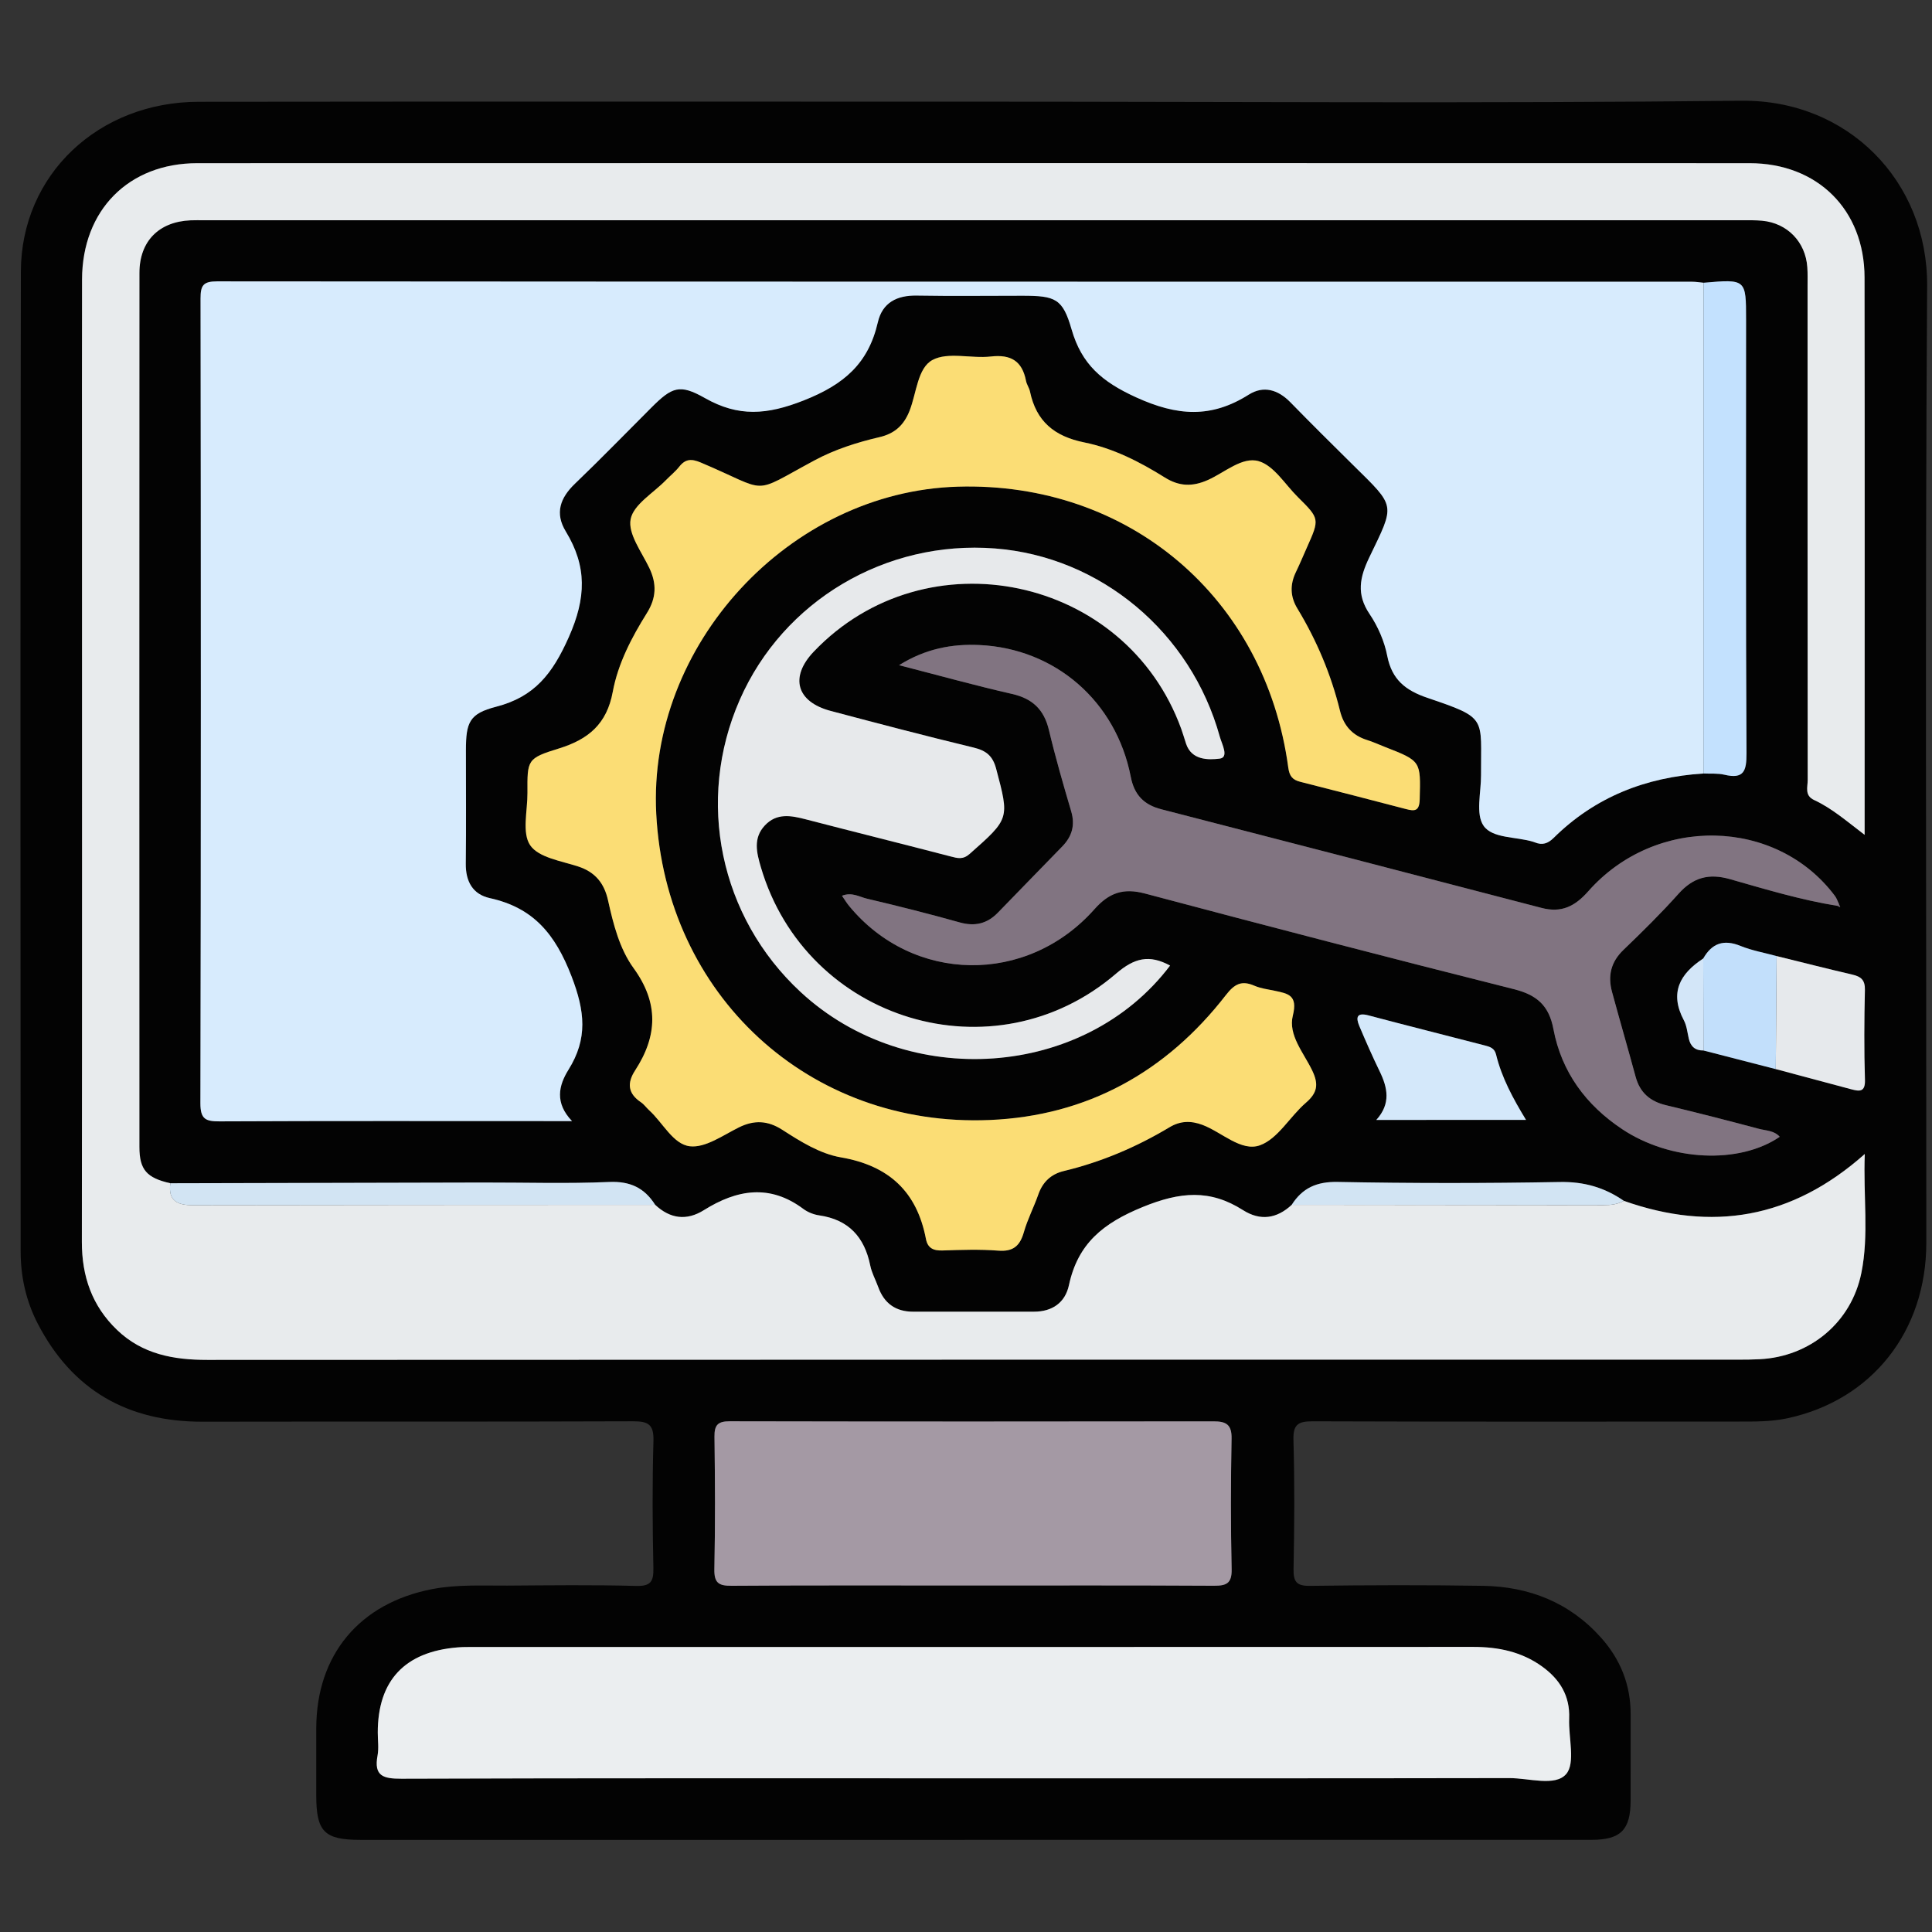
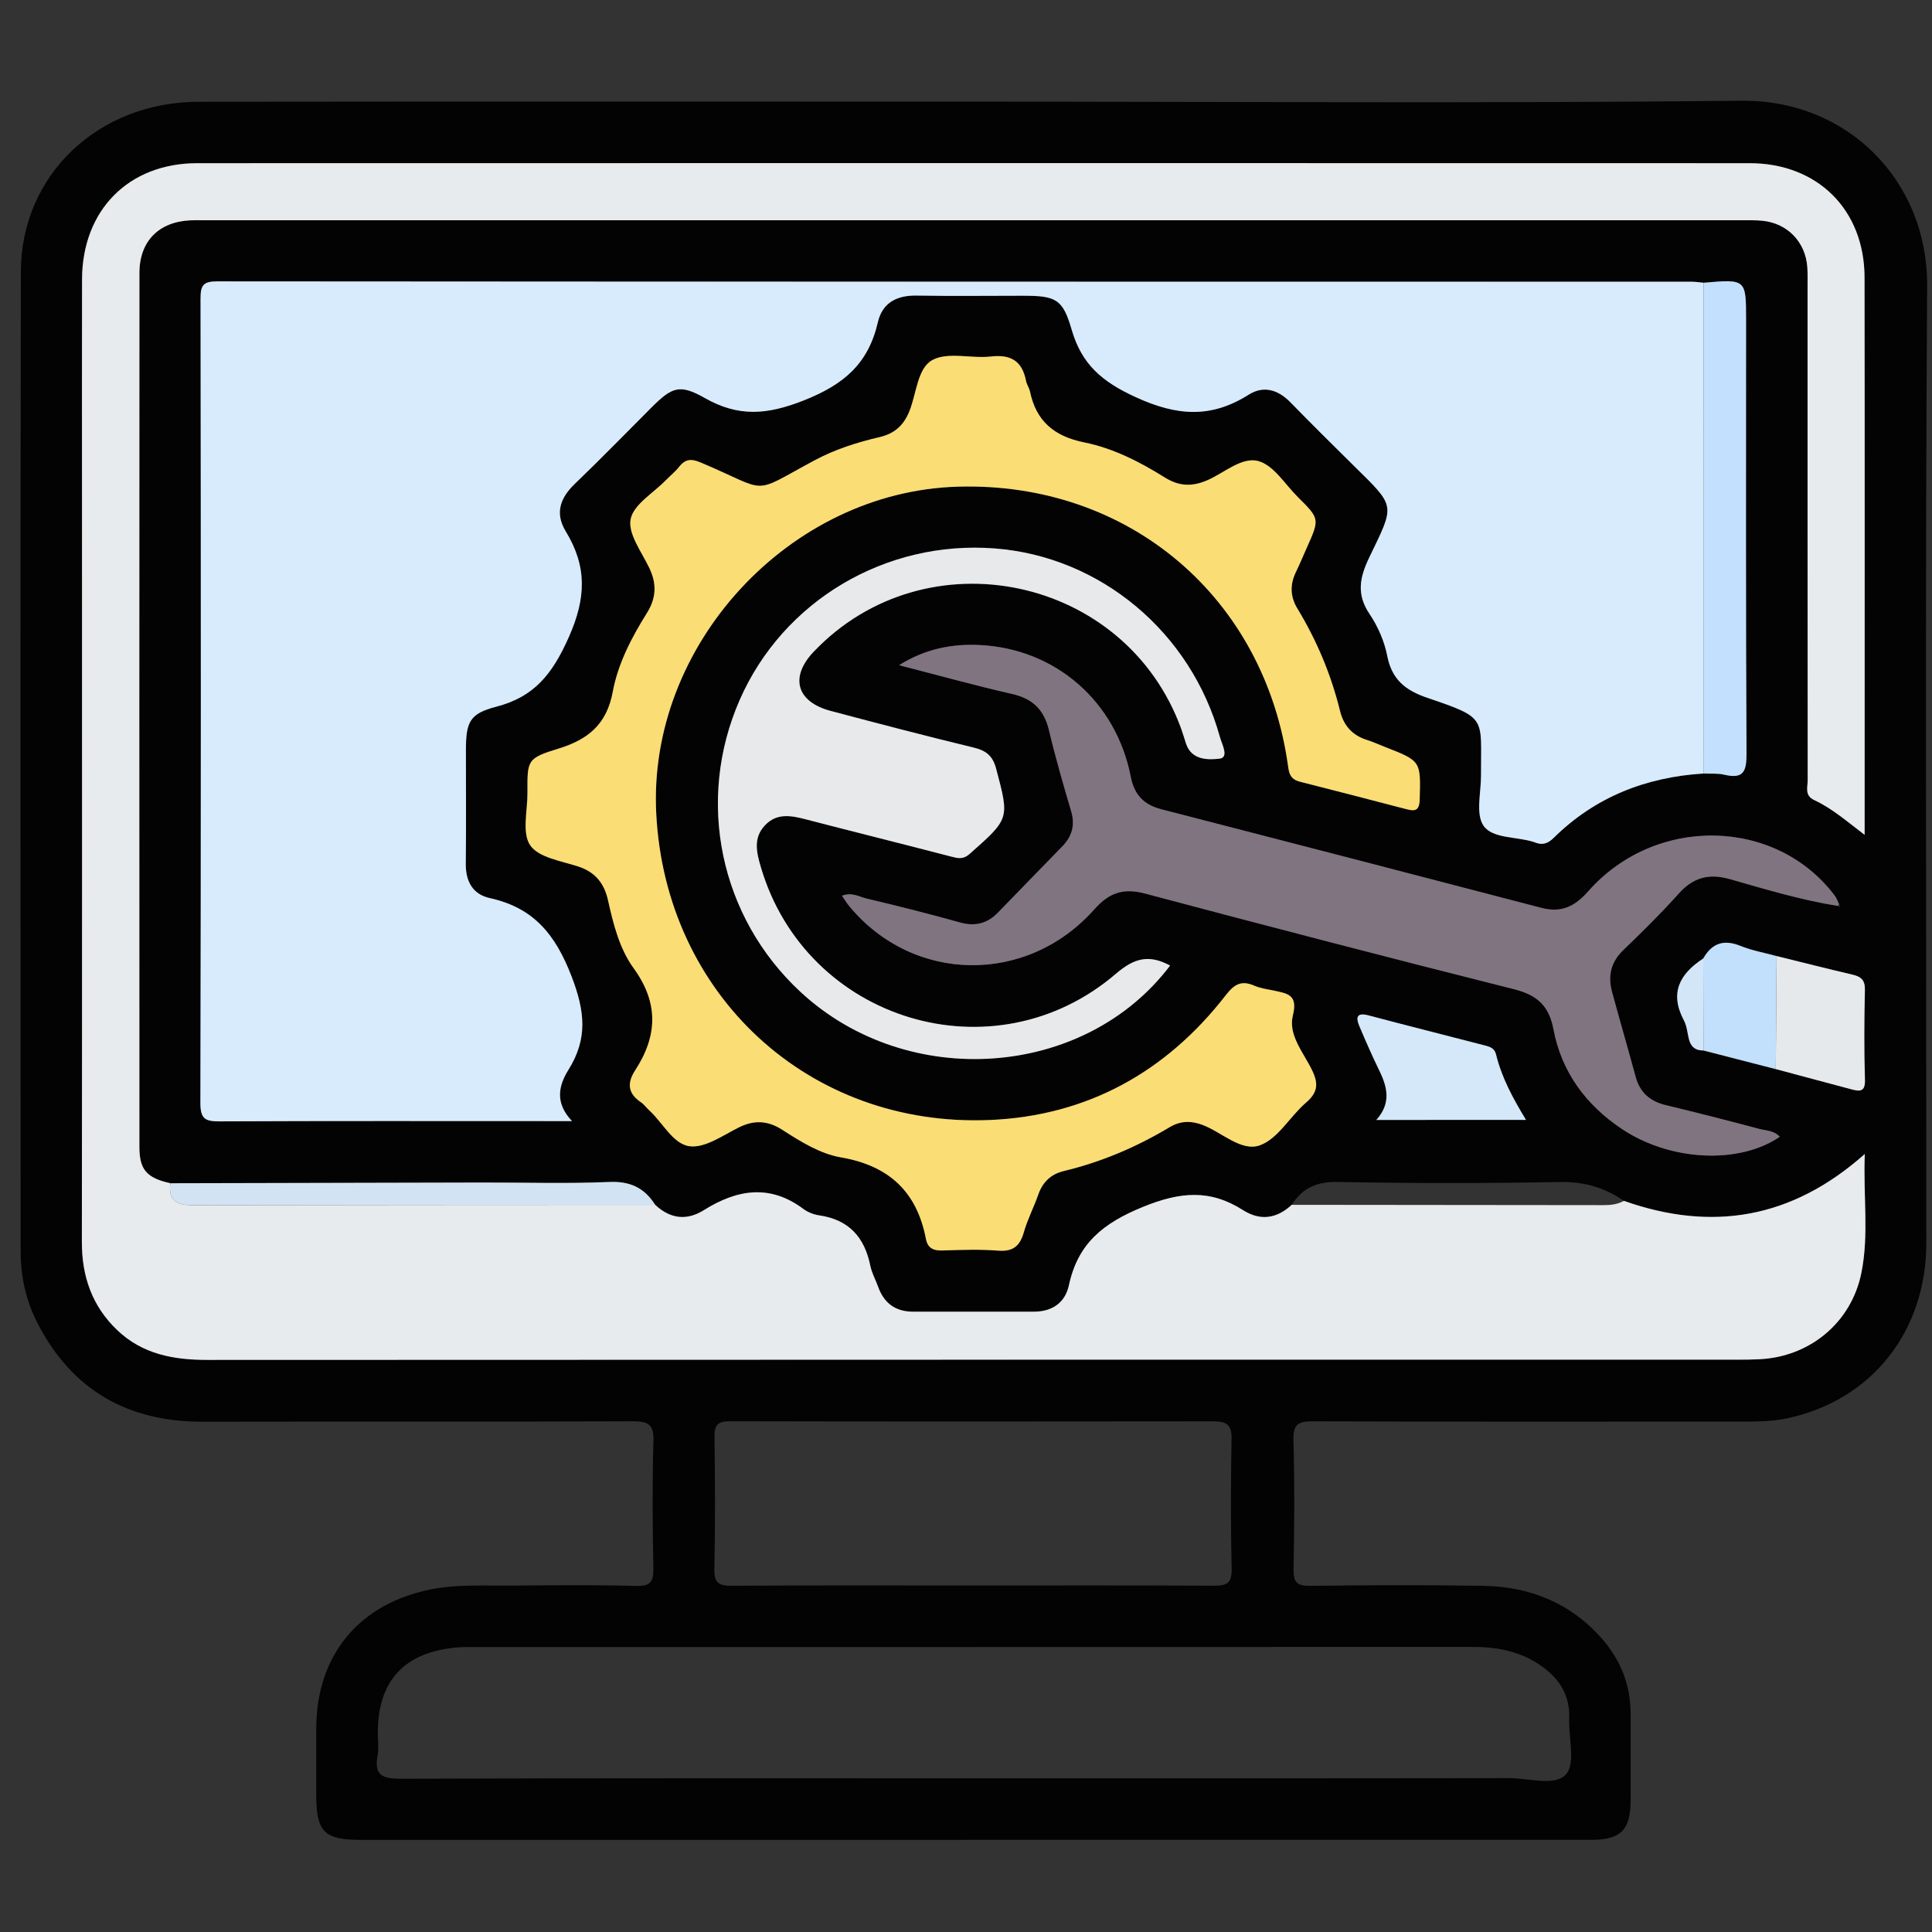
<svg xmlns="http://www.w3.org/2000/svg" version="1.1" x="0px" y="0px" width="85px" height="85px" viewBox="0 0 85 85" xml:space="preserve">
  <rect x="0" y="0" width="85" height="85" fill="#333333" stroke="none" />
  <g id="Layer_1">
    <path fill-rule="evenodd" clip-rule="evenodd" fill="#030303" d="M42.807,4.472c11.269,0,22.54,0.083,33.808-0.04   c4.668-0.05,8.201,3.523,8.171,8.15c-0.092,14.03-0.03,28.062-0.036,42.092c-0.001,3.911-2.403,6.93-6.115,7.725   c-0.722,0.155-1.456,0.144-2.188,0.144c-6.227,0.003-12.452,0.01-18.679-0.011c-0.635-0.002-0.882,0.115-0.862,0.821   c0.055,1.886,0.041,3.775,0.005,5.662c-0.011,0.576,0.123,0.765,0.732,0.756c2.535-0.034,5.072-0.042,7.606-0.001   c2.025,0.033,3.799,0.73,5.179,2.268c0.86,0.957,1.315,2.081,1.313,3.38c-0.002,1.268,0.003,2.536-0.001,3.804   c-0.004,1.285-0.434,1.723-1.72,1.723c-10.114,0.003-20.229,0.001-30.343,0.001c-7.945,0-15.89,0.001-23.835,0   c-1.569,0-1.926-0.36-1.928-1.938c0-0.986,0-1.973,0-2.959c0-3.25,1.911-5.524,5.111-6.137c1.094-0.208,2.189-0.146,3.286-0.152   c1.888-0.013,3.776-0.037,5.662,0.014c0.662,0.02,0.786-0.192,0.773-0.802c-0.04-1.859-0.05-3.721,0.003-5.577   c0.021-0.732-0.233-0.866-0.905-0.864c-6.311,0.024-12.622,0.006-18.933,0.018c-3.29,0.007-5.734-1.385-7.253-4.319   c-0.511-0.987-0.75-2.06-0.75-3.173c-0.003-14.37-0.021-28.738,0.01-43.107c0.009-4.264,3.414-7.468,7.826-7.472   C20.098,4.464,31.452,4.472,42.807,4.472z M74.936,42.17c-1.029,0.671-1.494,1.51-0.854,2.717c0.128,0.24,0.155,0.535,0.217,0.807   c0.08,0.35,0.286,0.53,0.649,0.523c1.06,0.272,2.119,0.546,3.18,0.819c1.107,0.296,2.214,0.595,3.322,0.888   c0.353,0.093,0.618,0.136,0.601-0.416c-0.041-1.317-0.032-2.638-0.002-3.955c0.01-0.432-0.166-0.585-0.546-0.673   c-1.116-0.26-2.226-0.543-3.338-0.817c-0.531-0.146-1.083-0.241-1.589-0.447C75.837,41.315,75.317,41.498,74.936,42.17z    M80.847,39.854c0.038,0.02,0.076,0.039,0.115,0.058c-0.017-0.042-0.034-0.083-0.051-0.125c-0.06-0.124-0.102-0.262-0.183-0.37   c-2.579-3.447-7.888-3.564-10.851-0.207c-0.59,0.668-1.182,0.963-2.06,0.733c-5.574-1.457-11.151-2.902-16.729-4.34   c-0.768-0.198-1.187-0.633-1.341-1.429c-0.645-3.31-3.31-5.64-6.655-5.796c-1.201-0.056-2.37,0.157-3.539,0.887   c1.757,0.452,3.354,0.897,4.968,1.264c0.907,0.206,1.411,0.689,1.626,1.59c0.286,1.202,0.63,2.391,0.98,3.577   c0.181,0.612,0.033,1.105-0.393,1.543c-0.941,0.97-1.887,1.936-2.826,2.907c-0.477,0.493-1.017,0.624-1.689,0.435   c-1.353-0.379-2.715-0.724-4.083-1.045c-0.324-0.076-0.655-0.3-1.094-0.127c0.127,0.184,0.211,0.325,0.315,0.45   c2.805,3.407,7.819,3.492,10.793,0.141c0.645-0.726,1.272-0.942,2.22-0.69c5.404,1.437,10.816,2.847,16.239,4.21   c1.007,0.253,1.539,0.72,1.734,1.756c0.356,1.888,1.432,3.344,3.024,4.401c2.127,1.416,5.152,1.554,6.932,0.336   c-0.248-0.279-0.61-0.268-0.923-0.352c-1.356-0.362-2.718-0.711-4.084-1.038c-0.698-0.168-1.143-0.551-1.333-1.251   c-0.338-1.247-0.7-2.488-1.039-3.736c-0.191-0.705-0.05-1.314,0.503-1.845c0.833-0.799,1.657-1.611,2.425-2.471   c0.641-0.716,1.328-0.907,2.258-0.643C77.672,39.123,79.233,39.597,80.847,39.854z M71.443,52.832   c-0.847-0.587-1.752-0.849-2.815-0.828c-3.257,0.059-6.517,0.06-9.772-0.003c-0.923-0.019-1.552,0.264-2.024,1.006   c-0.657,0.611-1.38,0.719-2.145,0.233c-1.452-0.924-2.763-0.81-4.408-0.138c-1.754,0.717-2.855,1.61-3.249,3.439   c-0.166,0.774-0.736,1.168-1.544,1.168c-1.771,0.002-3.543,0.002-5.315,0c-0.764-0.001-1.273-0.366-1.532-1.085   c-0.114-0.317-0.284-0.62-0.35-0.944c-0.254-1.253-0.949-2.021-2.247-2.209c-0.243-0.035-0.501-0.137-0.697-0.283   c-1.479-1.104-2.923-0.856-4.375,0.053c-0.766,0.479-1.487,0.379-2.144-0.234c-0.472-0.745-1.102-1.046-2.026-1.006   c-1.852,0.08-3.709,0.021-5.564,0.024c-4.58,0.009-9.161,0.021-13.741,0.032c-1.038-0.232-1.361-0.591-1.361-1.595   C6.129,37.644,6.128,24.824,6.136,12.005c0-1.399,0.862-2.254,2.25-2.313C8.583,9.683,8.78,9.688,8.977,9.688   c22.568,0,45.135,0,67.704,0c0.282,0,0.564-0.004,0.845,0.021c1.107,0.103,1.912,0.931,1.989,2.044   c0.02,0.281,0.011,0.563,0.011,0.845c0,7.241-0.001,14.481,0.006,21.722c0,0.31-0.146,0.677,0.285,0.877   c0.785,0.365,1.439,0.938,2.22,1.531c0-0.281,0-0.44,0-0.6c0-7.974,0.008-15.947-0.004-23.92c-0.004-2.98-2.066-5.029-5.059-5.03   c-22.766-0.006-45.53-0.006-68.295,0C5.654,7.181,3.618,9.25,3.61,12.293c-0.008,3.156-0.002,6.311-0.002,9.467   c0,10.96,0.006,21.919-0.006,32.879c-0.002,1.517,0.449,2.82,1.55,3.873c1.112,1.066,2.479,1.317,3.97,1.316   c22.455-0.013,44.911-0.009,67.366-0.01c0.31,0,0.62-0.003,0.93-0.02c2.211-0.109,4.032-1.613,4.474-3.794   c0.342-1.684,0.078-3.394,0.151-5.235C78.824,53.631,75.31,54.196,71.443,52.832z M74.945,34.031   c0.308,0.015,0.627-0.016,0.922,0.054c0.856,0.204,0.976-0.165,0.972-0.946c-0.034-6.354-0.019-12.709-0.019-19.064   c0-1.797,0-1.797-1.872-1.635c-0.168-0.015-0.335-0.044-0.502-0.044c-21.632-0.002-43.264,0.001-64.895-0.016   c-0.608,0-0.729,0.175-0.728,0.75c0.017,11.802,0.02,23.604-0.006,35.405c-0.001,0.705,0.233,0.802,0.849,0.799   c4.844-0.022,9.689-0.012,14.534-0.012c0.269,0,0.537,0,0.967,0c-0.768-0.805-0.59-1.563-0.155-2.261   c0.853-1.366,0.727-2.571,0.132-4.113c-0.715-1.852-1.674-3.013-3.592-3.436c-0.753-0.166-1.068-0.736-1.059-1.518   c0.021-1.662,0.005-3.323,0.006-4.985c0.001-1.238,0.155-1.615,1.328-1.917c1.692-0.437,2.481-1.452,3.196-3.057   c0.773-1.735,0.805-3.118-0.13-4.655c-0.489-0.804-0.248-1.476,0.405-2.103c1.138-1.091,2.236-2.224,3.353-3.339   c0.917-0.916,1.249-1.059,2.363-0.427c1.477,0.838,2.726,0.743,4.346,0.105c1.782-0.702,2.845-1.629,3.262-3.439   c0.199-0.863,0.836-1.189,1.712-1.175c1.548,0.027,3.098,0.007,4.647,0.007c1.457,0,1.775,0.124,2.165,1.48   c0.443,1.54,1.339,2.305,2.833,2.987c1.822,0.833,3.31,0.928,4.961-0.115c0.65-0.41,1.286-0.222,1.828,0.331   c0.905,0.927,1.825,1.839,2.747,2.75c1.912,1.888,1.874,1.699,0.727,4.084c-0.419,0.874-0.572,1.615,0.011,2.481   c0.37,0.548,0.657,1.205,0.782,1.852c0.205,1.044,0.806,1.515,1.768,1.842c2.661,0.903,2.345,0.848,2.357,3.405   c0.004,0.758-0.247,1.707,0.113,2.224c0.392,0.564,1.433,0.473,2.18,0.703c0.026,0.008,0.053,0.018,0.079,0.028   c0.323,0.131,0.569,0.053,0.825-0.2C70.181,35.062,72.412,34.192,74.945,34.031z M28.872,35.802   c-0.384-7.415,5.85-14.176,13.27-14.392c7.521-0.219,13.526,4.876,14.537,12.356c0.051,0.375,0.184,0.542,0.525,0.628   c1.553,0.393,3.104,0.795,4.653,1.2c0.383,0.1,0.592,0.101,0.605-0.429c0.043-1.681,0.069-1.681-1.526-2.302   c-0.262-0.102-0.518-0.222-0.785-0.305c-0.65-0.203-1.036-0.629-1.197-1.291c-0.392-1.594-1.023-3.091-1.874-4.496   c-0.318-0.524-0.33-1.057-0.063-1.607c0.172-0.354,0.322-0.717,0.482-1.077c0.563-1.26,0.565-1.263-0.406-2.227   c-0.558-0.555-1.046-1.376-1.714-1.571c-0.721-0.211-1.491,0.494-2.225,0.823c-0.686,0.308-1.271,0.292-1.907-0.106   c-1.1-0.689-2.275-1.287-3.54-1.542c-1.326-0.268-2.115-0.93-2.391-2.239c-0.034-0.162-0.145-0.31-0.175-0.472   c-0.169-0.87-0.664-1.171-1.549-1.069c-0.859,0.099-1.88-0.213-2.564,0.152c-0.661,0.354-0.703,1.461-1.011,2.238   c-0.252,0.637-0.655,1.001-1.322,1.157c-0.987,0.23-1.962,0.541-2.853,1.019c-2.883,1.548-1.911,1.406-5.009,0.099   c-0.406-0.171-0.671-0.167-0.946,0.18c-0.173,0.219-0.398,0.397-0.594,0.6c-0.548,0.563-1.422,1.067-1.547,1.714   c-0.124,0.638,0.483,1.436,0.82,2.14c0.334,0.699,0.313,1.323-0.105,1.989c-0.673,1.076-1.271,2.223-1.501,3.464   c-0.261,1.414-1.067,2.091-2.37,2.493c-1.407,0.433-1.39,0.504-1.383,1.952c0.004,0.787-0.25,1.764,0.121,2.307   c0.369,0.541,1.362,0.688,2.107,0.931c0.758,0.247,1.151,0.742,1.317,1.491c0.232,1.047,0.506,2.131,1.123,2.981   c1.118,1.539,1.053,2.987,0.071,4.498c-0.367,0.564-0.319,1.021,0.257,1.407c0.137,0.093,0.237,0.24,0.362,0.354   c0.6,0.545,1.05,1.491,1.784,1.58c0.679,0.081,1.458-0.481,2.158-0.829c0.678-0.337,1.277-0.303,1.906,0.101   c0.806,0.519,1.659,1.056,2.582,1.216c2.109,0.362,3.345,1.505,3.743,3.588c0.078,0.408,0.328,0.521,0.729,0.509   c0.816-0.027,1.638-0.057,2.449,0.007c0.662,0.053,0.958-0.209,1.131-0.813c0.16-0.565,0.438-1.096,0.633-1.651   c0.193-0.555,0.561-0.903,1.122-1.038c1.653-0.396,3.199-1.055,4.654-1.927c0.474-0.283,0.938-0.295,1.451-0.103   c0.853,0.322,1.704,1.193,2.526,0.897c0.792-0.285,1.317-1.265,2.019-1.869c0.511-0.439,0.574-0.812,0.279-1.425   c-0.37-0.773-1.065-1.556-0.85-2.415c0.224-0.895-0.206-0.964-0.798-1.089c-0.304-0.063-0.619-0.103-0.899-0.224   c-0.558-0.242-0.87-0.075-1.246,0.409c-2.629,3.393-6.104,5.32-10.394,5.501C35.58,49.609,29.284,43.768,28.872,35.802z    M42.837,78.238c7.857,0,15.714,0.005,23.572-0.008c0.858-0.002,2.01,0.379,2.494-0.174c0.423-0.483,0.102-1.607,0.136-2.447   c0.041-0.998-0.413-1.729-1.189-2.288c-0.902-0.651-1.928-0.863-3.026-0.863c-14.672,0.005-29.345,0.004-44.017,0.004   c-0.226,0-0.451-0.002-0.675,0.017c-2.325,0.191-3.51,1.459-3.51,3.748c0,0.338,0.051,0.686-0.01,1.012   c-0.168,0.903,0.253,1.02,1.05,1.018C26.053,78.228,34.445,78.238,42.837,78.238z M42.756,69.755c3.547,0,7.096-0.009,10.644,0.01   c0.548,0.003,0.801-0.091,0.787-0.729c-0.043-1.913-0.039-3.83-0.003-5.743c0.012-0.62-0.238-0.761-0.792-0.76   c-7.097,0.01-14.192,0.011-21.289-0.003c-0.522-0.001-0.676,0.165-0.669,0.678c0.025,1.942,0.036,3.886-0.005,5.828   c-0.012,0.616,0.199,0.735,0.767,0.731C35.717,69.743,39.237,69.755,42.756,69.755z M51.479,42.481   c-0.918-0.495-1.565-0.34-2.376,0.355c-5.364,4.608-13.637,2.094-15.63-4.689c-0.187-0.637-0.344-1.272,0.176-1.829   c0.523-0.561,1.155-0.438,1.806-0.269c2.121,0.552,4.249,1.08,6.369,1.632c0.311,0.081,0.543,0.148,0.837-0.112   c1.762-1.557,1.749-1.543,1.166-3.745c-0.151-0.574-0.442-0.801-0.995-0.934c-2.103-0.508-4.196-1.057-6.287-1.612   c-1.507-0.4-1.809-1.489-0.745-2.606c4.949-5.192,13.729-3.345,16.172,3.403c0.075,0.211,0.139,0.427,0.208,0.641   c0.246,0.746,0.992,0.717,1.472,0.663c0.434-0.049,0.106-0.634,0.017-0.957c-1.271-4.605-5.249-7.93-9.893-8.291   c-4.81-0.374-9.318,2.3-11.23,6.659c-1.946,4.435-0.879,9.558,2.675,12.853C39.92,48.001,47.711,47.467,51.479,42.481z    M60.552,49.272c2.269,0,4.388,0,6.588,0c-0.579-0.953-1.071-1.863-1.317-2.875c-0.068-0.283-0.271-0.342-0.482-0.397   c-1.711-0.445-3.426-0.873-5.133-1.327c-0.514-0.136-0.564,0.084-0.403,0.467c0.283,0.672,0.577,1.339,0.896,1.995   C61.05,47.855,61.2,48.557,60.552,49.272z" />
    <path fill-rule="evenodd" clip-rule="evenodd" fill="#D7EBFD" d="M74.945,34.031c-2.533,0.161-4.765,1.03-6.589,2.832   c-0.256,0.253-0.502,0.332-0.825,0.2c-0.026-0.011-0.053-0.02-0.079-0.028c-0.747-0.23-1.788-0.139-2.18-0.703   c-0.36-0.518-0.109-1.466-0.113-2.224c-0.013-2.558,0.304-2.502-2.357-3.405c-0.962-0.327-1.563-0.798-1.768-1.842   c-0.125-0.647-0.412-1.304-0.782-1.852c-0.583-0.867-0.43-1.607-0.011-2.481c1.147-2.385,1.186-2.196-0.727-4.084   c-0.922-0.91-1.842-1.823-2.747-2.75c-0.542-0.553-1.178-0.741-1.828-0.331c-1.651,1.042-3.139,0.947-4.961,0.115   c-1.494-0.682-2.39-1.447-2.833-2.987c-0.39-1.356-0.708-1.479-2.165-1.48c-1.55,0-3.099,0.02-4.647-0.007   c-0.876-0.015-1.513,0.312-1.712,1.175c-0.417,1.81-1.48,2.737-3.262,3.439c-1.62,0.638-2.869,0.733-4.346-0.105   c-1.115-0.632-1.446-0.489-2.363,0.427c-1.116,1.115-2.214,2.248-3.353,3.339c-0.653,0.627-0.895,1.298-0.405,2.103   c0.935,1.538,0.903,2.92,0.13,4.655c-0.714,1.604-1.503,2.62-3.196,3.057c-1.173,0.303-1.327,0.679-1.328,1.917   c-0.001,1.662,0.014,3.324-0.006,4.985c-0.009,0.782,0.305,1.352,1.059,1.518c1.918,0.422,2.877,1.584,3.592,3.436   c0.595,1.542,0.721,2.747-0.132,4.113c-0.435,0.697-0.613,1.456,0.155,2.261c-0.43,0-0.698,0-0.967,0   c-4.844,0-9.689-0.011-14.534,0.012c-0.616,0.003-0.85-0.094-0.849-0.799C8.843,36.733,8.84,24.931,8.823,13.129   c0-0.575,0.12-0.75,0.728-0.75c21.631,0.017,43.263,0.014,64.895,0.016c0.167,0,0.334,0.029,0.502,0.044   C74.947,19.637,74.946,26.834,74.945,34.031z" />
    <path fill-rule="evenodd" clip-rule="evenodd" fill="#E8EBED" d="M28.825,53.007c0.657,0.613,1.378,0.714,2.144,0.234   c1.452-0.909,2.897-1.157,4.375-0.053c0.196,0.146,0.455,0.248,0.697,0.283c1.298,0.188,1.993,0.956,2.247,2.209   c0.065,0.324,0.236,0.627,0.35,0.944c0.259,0.719,0.768,1.084,1.532,1.085c1.771,0.002,3.543,0.002,5.315,0   c0.808,0,1.378-0.394,1.544-1.168c0.394-1.829,1.495-2.723,3.249-3.439c1.646-0.672,2.956-0.786,4.408,0.138   c0.765,0.485,1.487,0.378,2.145-0.233c4.573,0.004,9.146,0.006,13.721,0.014c0.315,0.001,0.614-0.034,0.892-0.188   c3.866,1.364,7.381,0.799,10.599-2.062c-0.073,1.842,0.19,3.552-0.151,5.235c-0.441,2.181-2.263,3.685-4.474,3.794   c-0.31,0.017-0.62,0.02-0.93,0.02c-22.455,0.001-44.911-0.003-67.366,0.01c-1.49,0.001-2.858-0.25-3.97-1.316   C4.051,57.46,3.6,56.156,3.602,54.64C3.615,43.68,3.608,32.72,3.608,21.76c0-3.156-0.006-6.311,0.002-9.467   C3.618,9.25,5.654,7.181,8.678,7.18c22.765-0.006,45.53-0.006,68.295,0c2.992,0,5.055,2.05,5.059,5.03   c0.012,7.974,0.004,15.947,0.004,23.92c0,0.159,0,0.318,0,0.6c-0.78-0.593-1.435-1.166-2.22-1.531   c-0.431-0.2-0.285-0.567-0.285-0.877c-0.007-7.241-0.006-14.481-0.006-21.722c0-0.282,0.009-0.564-0.011-0.845   c-0.077-1.114-0.882-1.942-1.989-2.044c-0.28-0.026-0.563-0.021-0.845-0.021c-22.568-0.001-45.136-0.001-67.704,0   c-0.197,0-0.395-0.005-0.592,0.003c-1.388,0.059-2.249,0.914-2.25,2.313C6.128,24.824,6.129,37.644,6.133,50.463   c0,1.004,0.324,1.362,1.361,1.595c-0.106,0.771,0.311,0.967,0.993,0.966C15.267,53.011,22.046,53.011,28.825,53.007z" />
    <path fill-rule="evenodd" clip-rule="evenodd" fill="#FBDD75" d="M28.872,35.802c0.413,7.966,6.708,13.808,14.671,13.474   c4.289-0.181,7.765-2.108,10.394-5.501c0.376-0.484,0.688-0.651,1.246-0.409c0.28,0.121,0.596,0.161,0.899,0.224   c0.592,0.125,1.021,0.194,0.798,1.089c-0.216,0.859,0.479,1.642,0.85,2.415c0.295,0.613,0.231,0.985-0.279,1.425   c-0.701,0.604-1.227,1.584-2.019,1.869c-0.822,0.296-1.674-0.575-2.526-0.897c-0.514-0.192-0.978-0.181-1.451,0.103   c-1.455,0.872-3.001,1.53-4.654,1.927c-0.562,0.135-0.929,0.483-1.122,1.038c-0.194,0.556-0.473,1.086-0.633,1.651   c-0.173,0.604-0.469,0.866-1.131,0.813c-0.812-0.063-1.633-0.034-2.449-0.007c-0.4,0.013-0.651-0.101-0.729-0.509   c-0.398-2.083-1.634-3.226-3.743-3.588c-0.923-0.16-1.776-0.697-2.582-1.216c-0.629-0.403-1.228-0.438-1.906-0.101   c-0.7,0.348-1.479,0.91-2.158,0.829c-0.734-0.089-1.184-1.035-1.784-1.58c-0.125-0.113-0.225-0.261-0.362-0.354   c-0.576-0.386-0.625-0.843-0.257-1.407c0.982-1.511,1.046-2.959-0.071-4.498c-0.617-0.851-0.891-1.934-1.123-2.981   c-0.166-0.749-0.559-1.244-1.317-1.491c-0.745-0.243-1.738-0.39-2.107-0.931c-0.371-0.543-0.116-1.521-0.121-2.307   c-0.007-1.448-0.024-1.519,1.383-1.952c1.303-0.402,2.109-1.079,2.37-2.493c0.23-1.242,0.828-2.389,1.501-3.464   c0.418-0.666,0.44-1.29,0.105-1.989c-0.337-0.704-0.944-1.502-0.82-2.14c0.125-0.647,0.999-1.151,1.547-1.714   c0.196-0.202,0.421-0.38,0.594-0.6c0.275-0.347,0.54-0.351,0.946-0.18c3.098,1.307,2.126,1.449,5.009-0.099   c0.891-0.478,1.866-0.789,2.853-1.019c0.667-0.155,1.07-0.52,1.322-1.157c0.308-0.777,0.35-1.885,1.011-2.238   c0.684-0.366,1.705-0.054,2.564-0.152c0.885-0.102,1.38,0.2,1.549,1.069c0.03,0.163,0.141,0.31,0.175,0.472   c0.275,1.309,1.064,1.971,2.391,2.239c1.265,0.255,2.44,0.853,3.54,1.542c0.636,0.398,1.222,0.414,1.907,0.106   c0.733-0.329,1.504-1.034,2.225-0.823c0.668,0.195,1.156,1.016,1.714,1.571c0.972,0.964,0.969,0.967,0.406,2.227   c-0.16,0.359-0.311,0.723-0.482,1.077c-0.268,0.551-0.256,1.083,0.063,1.607c0.851,1.404,1.482,2.901,1.874,4.496   c0.161,0.662,0.547,1.087,1.197,1.291c0.268,0.083,0.523,0.203,0.785,0.305c1.596,0.622,1.569,0.621,1.526,2.302   c-0.014,0.53-0.223,0.529-0.605,0.429c-1.55-0.404-3.101-0.807-4.653-1.2c-0.342-0.086-0.475-0.253-0.525-0.628   c-1.011-7.48-7.016-12.575-14.537-12.356C34.722,21.625,28.488,28.387,28.872,35.802z" />
-     <path fill-rule="evenodd" clip-rule="evenodd" fill="#EBEEF0" d="M42.837,78.238c-8.393,0-16.785-0.011-25.177,0.018   c-0.797,0.002-1.218-0.114-1.05-1.018c0.061-0.326,0.01-0.674,0.01-1.012c0-2.289,1.186-3.557,3.51-3.748   c0.224-0.019,0.45-0.017,0.675-0.017c14.672,0,29.345,0.001,44.017-0.004c1.099,0,2.124,0.212,3.026,0.863   c0.776,0.56,1.23,1.29,1.189,2.288c-0.034,0.84,0.287,1.964-0.136,2.447c-0.484,0.553-1.636,0.172-2.494,0.174   C58.552,78.243,50.694,78.238,42.837,78.238z" />
    <path fill-rule="evenodd" clip-rule="evenodd" fill="#817481" d="M80.846,39.855c-1.612-0.258-3.174-0.732-4.738-1.177   c-0.93-0.264-1.617-0.073-2.258,0.643c-0.768,0.86-1.592,1.672-2.425,2.471c-0.553,0.531-0.694,1.14-0.503,1.845   c0.339,1.248,0.701,2.489,1.039,3.736c0.19,0.7,0.635,1.083,1.333,1.251c1.366,0.327,2.728,0.676,4.084,1.038   c0.313,0.084,0.675,0.072,0.923,0.352c-1.779,1.218-4.805,1.08-6.932-0.336c-1.593-1.058-2.668-2.514-3.024-4.401   c-0.195-1.036-0.728-1.503-1.734-1.756c-5.423-1.364-10.835-2.773-16.239-4.21c-0.947-0.252-1.575-0.036-2.22,0.69   c-2.974,3.351-7.988,3.266-10.793-0.141c-0.104-0.125-0.188-0.266-0.315-0.45c0.438-0.173,0.77,0.052,1.094,0.127   c1.368,0.321,2.731,0.666,4.083,1.045c0.673,0.189,1.213,0.058,1.689-0.435c0.939-0.971,1.885-1.937,2.826-2.907   c0.426-0.438,0.573-0.932,0.393-1.543c-0.351-1.186-0.694-2.375-0.98-3.577c-0.215-0.901-0.719-1.385-1.626-1.59   c-1.614-0.367-3.21-0.812-4.968-1.264c1.169-0.73,2.338-0.943,3.539-0.887c3.346,0.157,6.011,2.487,6.655,5.796   c0.154,0.795,0.573,1.23,1.341,1.429c5.577,1.438,11.154,2.883,16.729,4.34c0.878,0.23,1.47-0.064,2.06-0.733   c2.963-3.358,8.271-3.24,10.851,0.207c0.081,0.108,0.123,0.246,0.183,0.37C80.89,39.81,80.867,39.832,80.846,39.855z" />
-     <path fill-rule="evenodd" clip-rule="evenodd" fill="#A499A4" d="M42.756,69.755c-3.52,0-7.04-0.012-10.56,0.013   c-0.568,0.004-0.779-0.115-0.767-0.731c0.041-1.942,0.03-3.886,0.005-5.828c-0.006-0.513,0.147-0.679,0.669-0.678   c7.096,0.014,14.192,0.013,21.289,0.003c0.554-0.001,0.804,0.14,0.792,0.76c-0.036,1.913-0.04,3.83,0.003,5.743   c0.014,0.638-0.239,0.731-0.787,0.729C49.853,69.746,46.304,69.755,42.756,69.755z" />
    <path fill-rule="evenodd" clip-rule="evenodd" fill="#E7E9EB" d="M51.479,42.481c-3.768,4.985-11.559,5.52-16.258,1.161   c-3.554-3.295-4.621-8.417-2.675-12.853c1.912-4.359,6.421-7.033,11.23-6.659c4.644,0.361,8.622,3.686,9.893,8.291   c0.09,0.322,0.417,0.908-0.017,0.957c-0.479,0.054-1.226,0.083-1.472-0.663c-0.069-0.213-0.133-0.43-0.208-0.641   c-2.443-6.748-11.224-8.595-16.172-3.403c-1.064,1.117-0.762,2.207,0.745,2.606c2.091,0.555,4.184,1.104,6.287,1.612   c0.552,0.133,0.843,0.36,0.995,0.934c0.583,2.202,0.596,2.188-1.166,3.745c-0.294,0.26-0.526,0.193-0.837,0.112   c-2.121-0.553-4.248-1.081-6.369-1.632c-0.65-0.169-1.283-0.292-1.806,0.269c-0.52,0.556-0.363,1.191-0.176,1.829   c1.993,6.784,10.266,9.297,15.63,4.689C49.913,42.141,50.561,41.986,51.479,42.481z" />
    <path fill-rule="evenodd" clip-rule="evenodd" fill="#C3E1FE" d="M74.945,34.031c0.001-7.197,0.002-14.394,0.003-21.591   c1.872-0.162,1.872-0.162,1.872,1.635c0,6.355-0.016,12.71,0.019,19.064c0.004,0.781-0.115,1.149-0.972,0.946   C75.572,34.015,75.253,34.046,74.945,34.031z" />
    <path fill-rule="evenodd" clip-rule="evenodd" fill="#D4E8FA" d="M60.552,49.272c0.648-0.716,0.498-1.417,0.147-2.138   c-0.318-0.656-0.612-1.323-0.896-1.995c-0.161-0.383-0.11-0.603,0.403-0.467c1.707,0.454,3.422,0.882,5.133,1.327   c0.212,0.056,0.414,0.114,0.482,0.397c0.246,1.012,0.738,1.922,1.317,2.875C64.939,49.272,62.82,49.272,60.552,49.272z" />
    <path fill-rule="evenodd" clip-rule="evenodd" fill="#D2E4F3" d="M28.825,53.007c-6.779,0.004-13.559,0.004-20.338,0.017   c-0.683,0.001-1.099-0.195-0.993-0.966c4.58-0.011,9.161-0.023,13.741-0.032c1.855-0.004,3.712,0.056,5.564-0.024   C27.724,51.961,28.353,52.262,28.825,53.007z" />
    <path fill-rule="evenodd" clip-rule="evenodd" fill="#E6E9EC" d="M78.164,42.063c1.112,0.274,2.222,0.557,3.338,0.817   c0.38,0.088,0.556,0.242,0.546,0.673c-0.03,1.317-0.039,2.638,0.002,3.955c0.018,0.552-0.248,0.509-0.601,0.416   c-1.108-0.293-2.215-0.592-3.322-0.888C78.14,45.379,78.151,43.721,78.164,42.063z" />
    <path fill-rule="evenodd" clip-rule="evenodd" fill="#C2DFFB" d="M78.164,42.063c-0.013,1.657-0.024,3.315-0.037,4.974   c-1.061-0.273-2.12-0.547-3.18-0.819c-0.004-1.35-0.008-2.698-0.012-4.047c0.382-0.673,0.901-0.855,1.64-0.554   C77.081,41.822,77.633,41.918,78.164,42.063z" />
-     <path fill-rule="evenodd" clip-rule="evenodd" fill="#D2E4F3" d="M71.443,52.832c-0.277,0.154-0.576,0.189-0.892,0.188   c-4.574-0.008-9.147-0.01-13.721-0.014c0.473-0.742,1.102-1.024,2.024-1.006c3.256,0.063,6.516,0.062,9.772,0.003   C69.691,51.983,70.597,52.245,71.443,52.832z" />
    <path fill-rule="evenodd" clip-rule="evenodd" fill="#D3E6F8" d="M74.936,42.17c0.004,1.349,0.008,2.698,0.012,4.047   c-0.363,0.007-0.569-0.174-0.649-0.523c-0.062-0.271-0.089-0.566-0.217-0.807C73.441,43.681,73.906,42.841,74.936,42.17z" />
-     <path fill-rule="evenodd" clip-rule="evenodd" fill="#817481" d="M80.911,39.788c0.017,0.042,0.034,0.083,0.051,0.125   c-0.039-0.02-0.077-0.039-0.115-0.058C80.867,39.832,80.89,39.81,80.911,39.788z" />
  </g>
  <g id="Layer_2">
</g>
</svg>